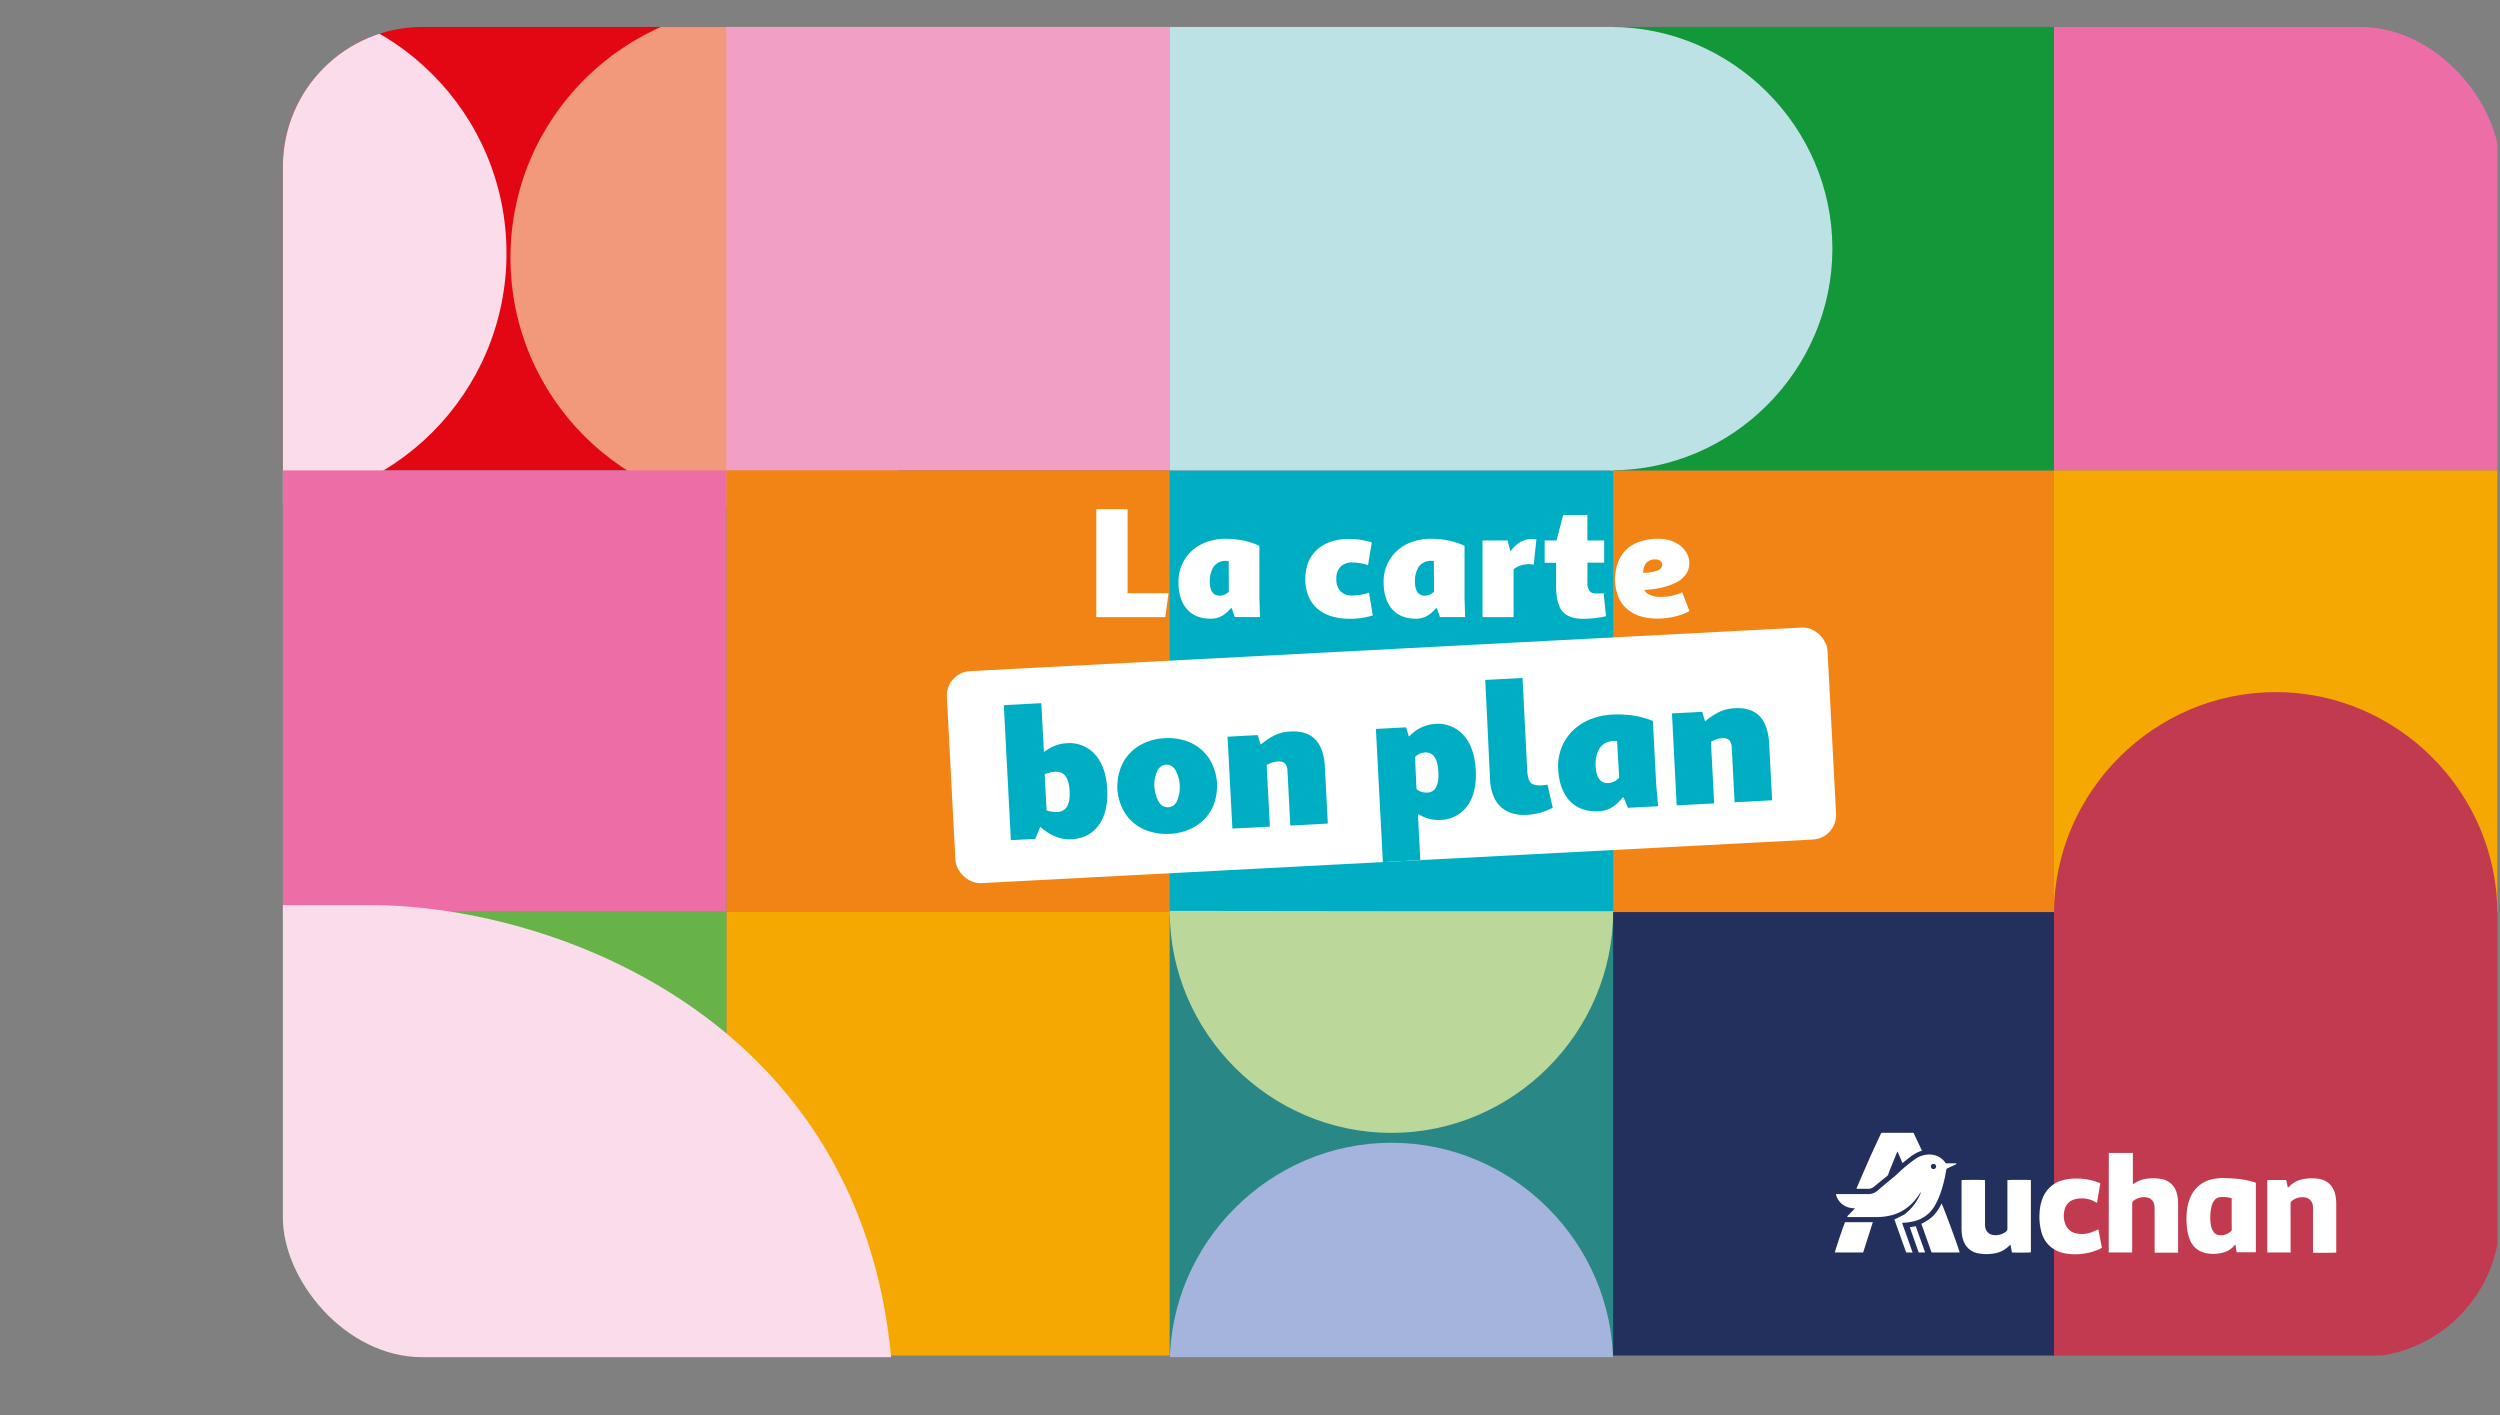
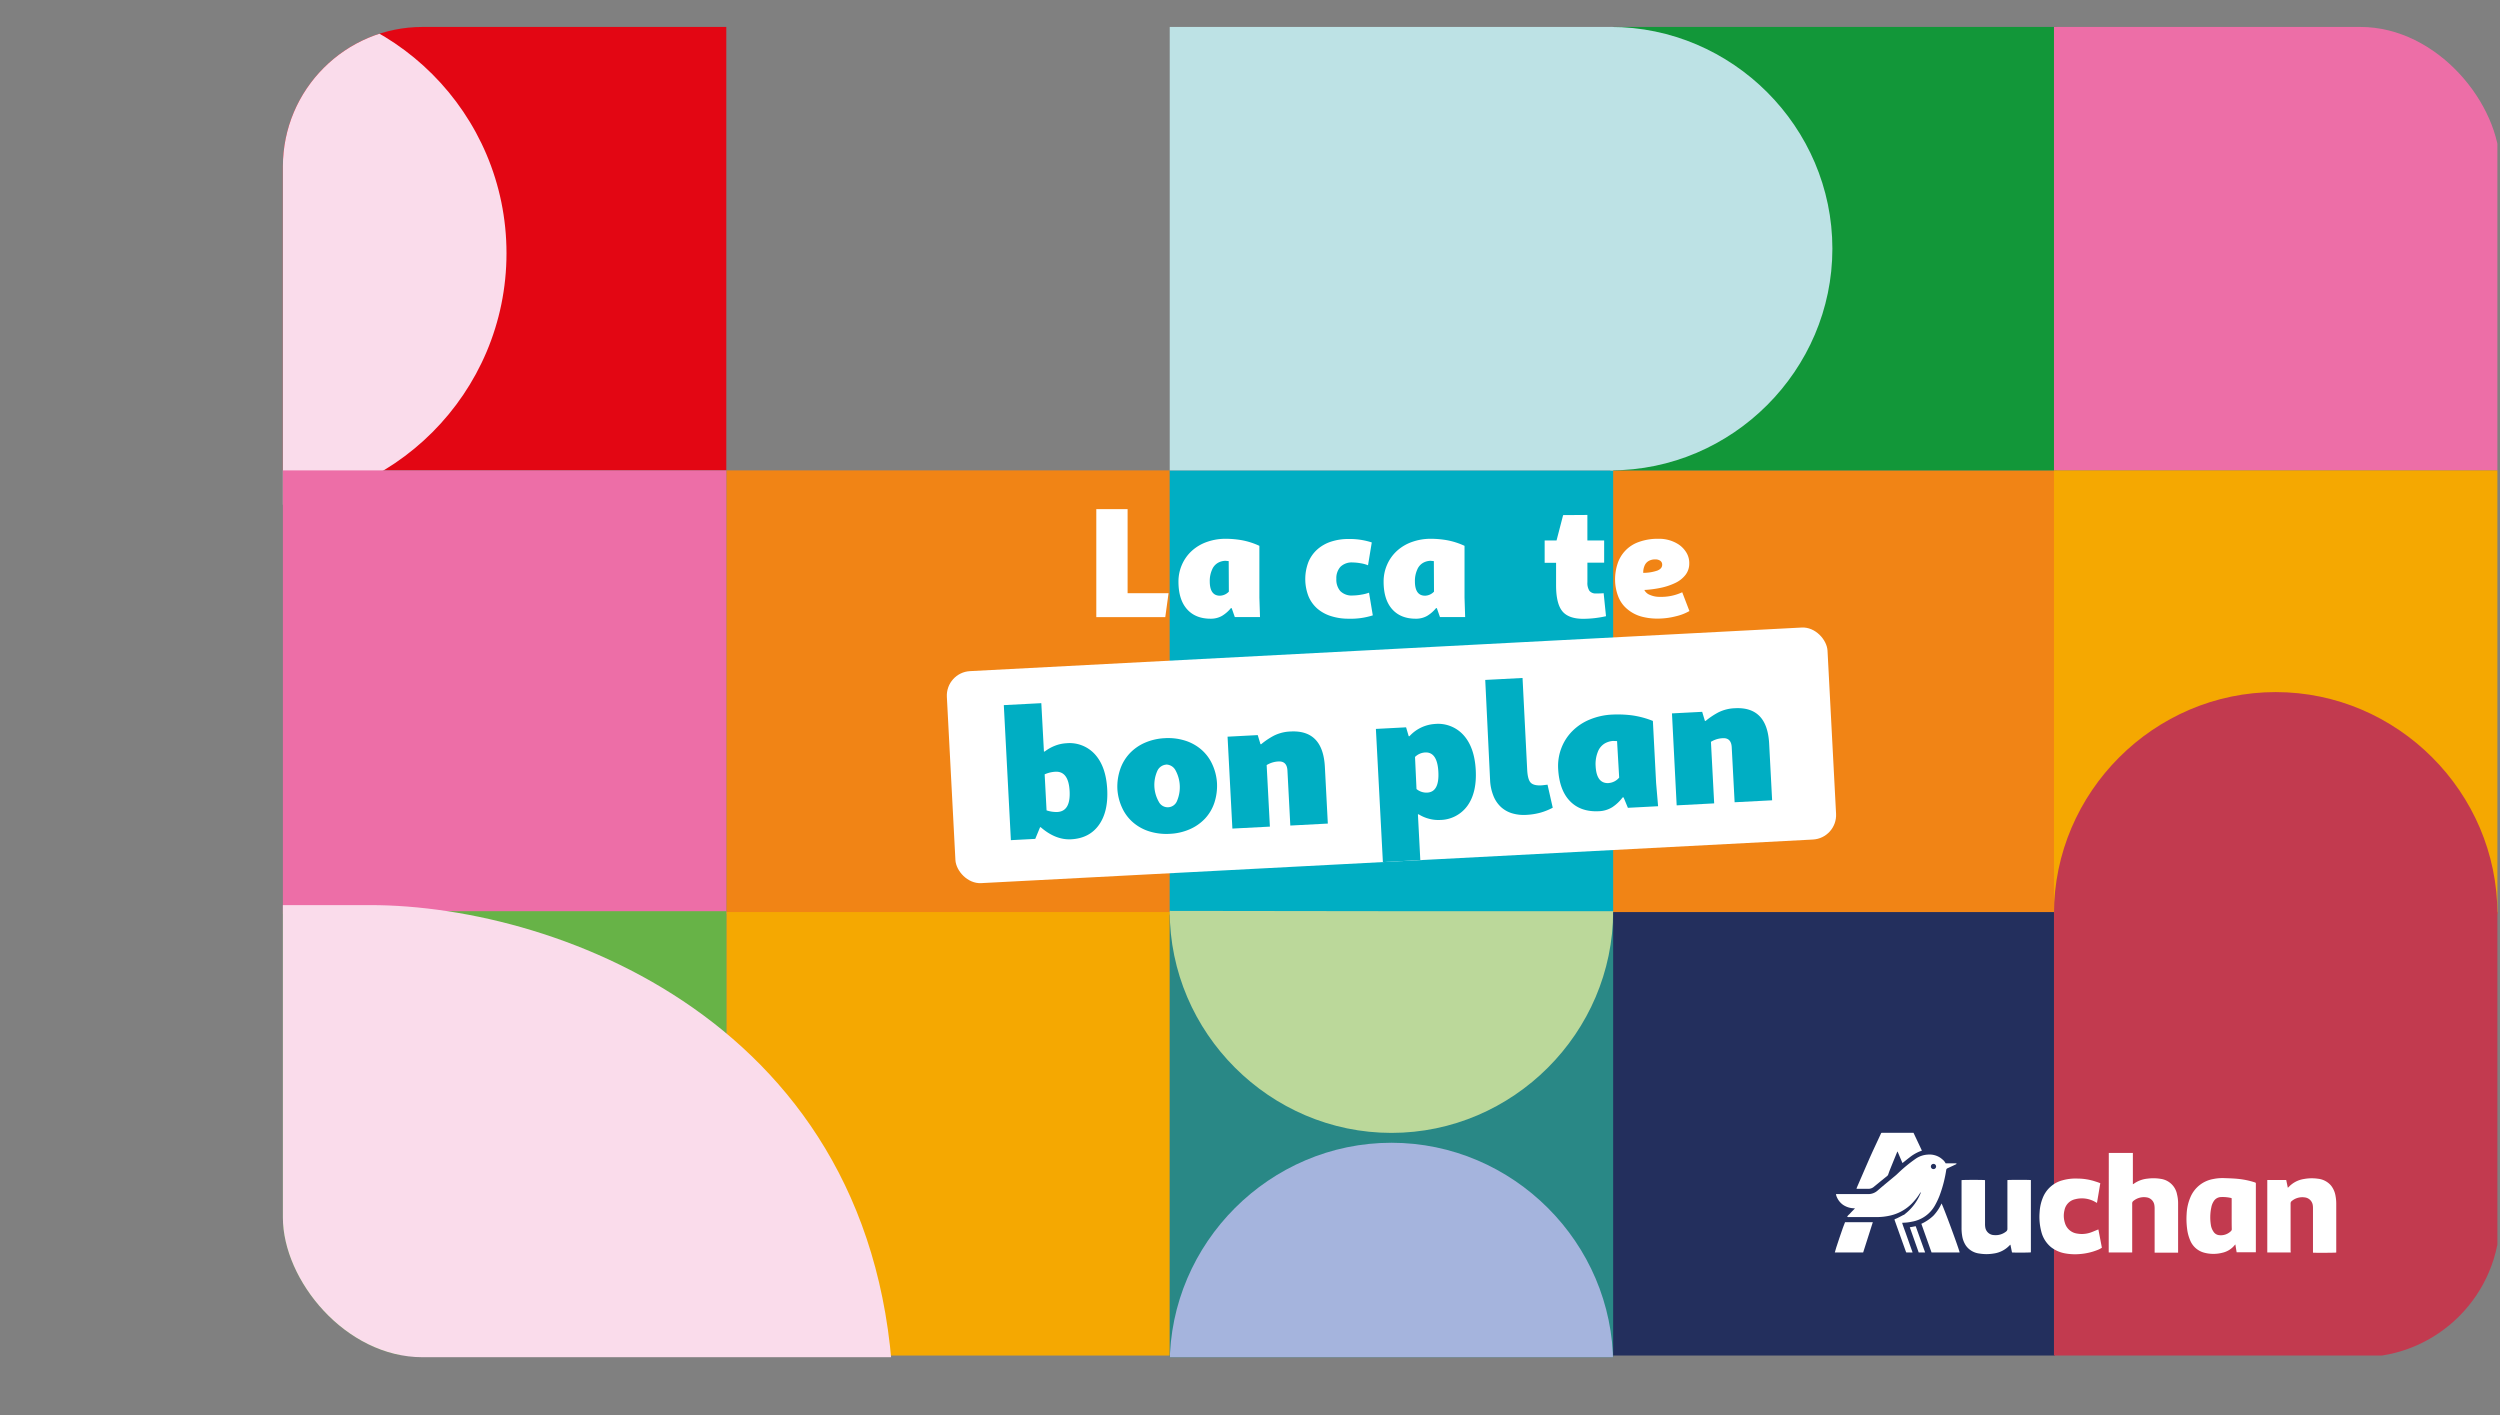
<svg xmlns="http://www.w3.org/2000/svg" viewBox="0 0 958.45 542.6">
  <rect x="0" y="0" width="958.45" height="542.6" fill="#808080" stroke="none" />
  <defs>
    <style>.a{fill:none;}.b{clip-path:url(#a);}.c{fill:#e30613;}.d{fill:#f3997b;}.e{fill:#f29fc5;}.f{fill:#f18415;}.g{fill:#00aec3;}.h{fill:#129739;}.i{fill:#bde2e5;}.j{fill:#ed6ea7;}.k{fill:#f5a801;}.l{fill:#232f5d;}.m{fill:#298886;}.n{fill:#c23a4f;}.o{fill:#fadceb;}.p{fill:#bbd89a;}.q{fill:#a5b4dd;}.r{fill:#67b347;}.s{fill:#fff;}</style>
    <clipPath id="a">
      <rect class="a" x="108.45" y="10.33" width="850" height="510" rx="53.54" />
    </clipPath>
  </defs>
  <g class="b">
    <rect class="c" x="108.45" y="10.33" width="170" height="170" />
-     <circle class="d" cx="292.35" cy="98.82" r="96.65" />
-     <rect class="e" x="278.48" y="10.32" width="170" height="170" />
    <rect class="f" x="278.48" y="180.33" width="170" height="170" />
    <rect class="f" x="617.79" y="180.33" width="170" height="170" />
    <rect class="g" x="448.45" y="180.33" width="170" height="170" />
    <rect class="h" x="618.52" y="10.33" width="170" height="170" />
    <rect class="i" x="448.45" y="10.33" width="170" height="170" />
    <path class="i" d="M617.5,95.33v-85c46.63,0,85,38.37,85,85s-38.37,85-85,85h-.1Z" />
    <rect class="j" x="787.45" y="10.33" width="170" height="170" />
    <rect class="k" x="787.45" y="180.33" width="170" height="170" />
    <rect class="k" x="278.48" y="349.68" width="170" height="170" />
    <rect class="l" x="617.79" y="349.68" width="170" height="170" />
    <rect class="m" x="448.45" y="350.68" width="170" height="170" />
    <rect class="n" x="787.45" y="349.68" width="170" height="170" />
    <circle class="o" cx="97.09" cy="97.09" r="97.09" />
    <rect class="j" x="108.45" y="180.33" width="170" height="170" />
    <path class="p" d="M533.45,349.33h85c0,46.63-38.37,85-85,85s-85-38.37-85-85v-.11Z" />
    <path class="q" d="M533.45,523.11h-85c0-46.63,38.37-85,85-85s85,38.37,85,85v.11Z" />
    <path class="n" d="M872.45,350.33h-85c0-46.63,38.37-85,85-85s85,38.37,85,85v.11Z" />
    <rect class="r" x="108.45" y="349.33" width="170" height="170" />
    <path class="o" d="M342.63,542.6H108.45V347H142c72.78,0,200.65,47.35,200.65,195.65Z" />
    <path class="s" d="M808.47,442h9.23v12a1.15,1.15,0,0,0,.31-.14,10.82,10.82,0,0,1,5.38-2,17,17,0,0,1,5,.09,7.38,7.38,0,0,1,6.25,6,13.69,13.69,0,0,1,.4,3.31q0,9.27,0,18.56c0,.13,0,.26,0,.42h-9v-.62q0-8.13,0-16.28a7.64,7.64,0,0,0-.13-1.51,3.5,3.5,0,0,0-3.08-2.8,6.37,6.37,0,0,0-4.88,1.34,1.18,1.18,0,0,0-.51,1.07q0,9,0,18v.73c-3,0-6,0-9,0Z" />
    <path class="s" d="M745.93,446H750s0,0,.08.07c0,.27-.21.31-.39.39-1,.48-2,.95-3,1.41a.82.82,0,0,0-.55.69,48.41,48.41,0,0,1-2.58,9.9,29,29,0,0,1-1.73,3.65,12.53,12.53,0,0,1-8.8,6.25,17.34,17.34,0,0,1-3.36.41c-.11,0-.23,0-.42.05.38,1.3.87,2.52,1.31,3.77s.89,2.5,1.33,3.76.89,2.5,1.36,3.81a6.66,6.66,0,0,1-1.25,0h-1.16a2.08,2.08,0,0,1-.17-.33q-2.1-5.85-4.18-11.7c-.05-.12-.09-.25-.13-.38a.28.28,0,0,1,.19-.4,7.81,7.81,0,0,0,.75-.3c.72-.36,1.44-.72,2.15-1.11a1.92,1.92,0,0,1,1-.26c1.57,0,3.13,0,4.7,0H730a19.4,19.4,0,0,0,6.43-8.48l-.11-.08a2.78,2.78,0,0,0-.21.27,22.63,22.63,0,0,1-3.24,4.12,17,17,0,0,1-7.83,4.42,22.87,22.87,0,0,1-5.71.67H708.87a.84.84,0,0,1-.71-.17,5.07,5.07,0,0,1,.93-1c.33-.37.67-.72,1-1.07l1.08-1.09-.62-.05a7.72,7.72,0,0,1-4-1.34A7.06,7.06,0,0,1,704,458.4a4.69,4.69,0,0,1-.12-.61l.69,0h11.59a5.32,5.32,0,0,0,3.61-1.3c2.29-2,4.63-3.88,6.94-5.82.4-.33.77-.7,1.15-1.06a55.71,55.71,0,0,1,6.53-5.34,9,9,0,0,1,4.57-1.61,7.51,7.51,0,0,1,4.87,1.17,10,10,0,0,1,1.46,1.23A7.17,7.17,0,0,1,745.93,446Zm-4.67.21a1,1,0,1,0,0,2,1,1,0,0,0,0-2Z" />
    <path class="s" d="M864.85,480.1h-7.37c-.16-1-.32-1.93-.48-3a1.6,1.6,0,0,0-.21.18,8.36,8.36,0,0,1-4.79,3,13.82,13.82,0,0,1-6.85,0,8,8,0,0,1-5.54-4.9,15.91,15.91,0,0,1-1.11-4.23,29.39,29.39,0,0,1-.19-5.7,18.54,18.54,0,0,1,1.48-6.52,11.65,11.65,0,0,1,8.7-6.91,17.56,17.56,0,0,1,4.28-.35c1.7.06,3.4.11,5.09.27a30.56,30.56,0,0,1,6.62,1.37c.27.08.4.2.37.49,0,.11,0,.23,0,.35V480.1Zm-9.27-14.61v-5.72c0-.44,0-.44-.42-.53a14.17,14.17,0,0,0-3.67-.31,3.37,3.37,0,0,0-2.84,1.68,6.43,6.43,0,0,0-.86,2.2,18.57,18.57,0,0,0-.2,6.73,6.08,6.08,0,0,0,1,2.63,2.9,2.9,0,0,0,2.05,1.35,5.53,5.53,0,0,0,4.65-1.52,1,1,0,0,0,.33-.8C855.57,469.3,855.58,467.39,855.58,465.49Z" />
    <path class="s" d="M771.36,480.17l-.61-3c-.13.12-.22.18-.3.26a10.24,10.24,0,0,1-6.08,3.14,16.92,16.92,0,0,1-5.59,0,7.38,7.38,0,0,1-5.07-3,9.31,9.31,0,0,1-1.45-3.74,17.75,17.75,0,0,1-.24-3.17V452.44c.46-.12,8.45-.13,9,0v16.71a7.77,7.77,0,0,0,.09,1.36,3.5,3.5,0,0,0,3.36,3,6.39,6.39,0,0,0,4.59-1.34,1.24,1.24,0,0,0,.54-1.11c0-6,0-12,0-18.06v-.58c.45-.12,8.53-.13,9,0v27.7C778.27,480.23,772.65,480.27,771.36,480.17Z" />
    <path class="s" d="M878.23,480.17h-9V452.38h7.26l.62,3c.2-.19.34-.31.46-.44a10.08,10.08,0,0,1,5.7-2.93,16.53,16.53,0,0,1,5.39-.11,7.66,7.66,0,0,1,5,2.61,8.61,8.61,0,0,1,1.72,3.89,16,16,0,0,1,.29,3.16V480.2c-.4.1-8,.14-8.92.05,0-.21,0-.42,0-.63q0-8.22,0-16.44a6.85,6.85,0,0,0-.09-1.2,3.49,3.49,0,0,0-3.08-2.92,6.32,6.32,0,0,0-4.88,1.32,1.17,1.17,0,0,0-.53,1.06q0,9.06,0,18.11Z" />
    <path class="s" d="M805.21,453.62c-.42,2.53-.84,5-1.27,7.56l-.42-.23a10.23,10.23,0,0,0-7.93-1.19,5.31,5.31,0,0,0-4.1,4.16,8.92,8.92,0,0,0,.18,5,5.67,5.67,0,0,0,4.62,4,10.32,10.32,0,0,0,5.71-.58c.82-.31,1.61-.67,2.48-1l1.34,7a7.51,7.51,0,0,1-1.68.88,22.73,22.73,0,0,1-6.46,1.53,21.15,21.15,0,0,1-5.84-.21,12.19,12.19,0,0,1-5.51-2.4,11.19,11.19,0,0,1-3.7-5.83,22.27,22.27,0,0,1-.68-7.62,16.83,16.83,0,0,1,1.19-5.41,11.2,11.2,0,0,1,7.45-6.74,18.65,18.65,0,0,1,5.9-.7,22.22,22.22,0,0,1,7.09,1.2C804.12,453.19,804.64,453.4,805.21,453.62Z" />
    <path class="s" d="M733.6,434.29l3.22,6.84-1,.37a16.15,16.15,0,0,0-3.8,2.29c-.75.57-1.48,1.17-2.22,1.76l-.44.34-1.89-4.46c-.12.24-.21.38-.27.54-.87,2.14-1.74,4.27-2.6,6.41-.25.61-.47,1.23-.68,1.85a1.35,1.35,0,0,1-.45.65q-2.5,2-5,4.06a3.22,3.22,0,0,1-2.07.83H711.9a.67.67,0,0,1-.16-.06c.06-.16.11-.33.17-.49,1.5-3.46,3-6.94,4.5-10.38s3.06-6.68,4.59-10c0-.11.11-.21.15-.32a.33.33,0,0,1,.36-.22H733.6Z" />
    <path class="s" d="M751.29,480.18H740.52l-3.91-11a17,17,0,0,0,4.64-3.13,17.31,17.31,0,0,0,3.1-4.66C745.06,462.59,751.07,478.85,751.29,480.18Z" />
    <path class="s" d="M707.35,468.57H718l-3.7,11.6H703.43C703.44,479.67,706.86,469.55,707.35,468.57Z" />
    <path class="s" d="M738.06,480.17h-2.47l-3.41-9.66,1.11-.19,1.15-.23Z" />
  </g>
  <path class="s" d="M432.3,195.2v32.22H448l-1.26,9.18H420.3V195.2Z" />
  <path class="s" d="M464.1,237.2q-5.82,0-9.06-3.69T451.8,223a16,16,0,0,1,1.35-6.54,15.59,15.59,0,0,1,3.78-5.28,16.89,16.89,0,0,1,5.79-3.42,21.25,21.25,0,0,1,7.2-1.2,36.37,36.37,0,0,1,6.15.54,28.2,28.2,0,0,1,6.75,2.16v19.86l.24,7.44H473.4l-1.2-3.42h-.3a13.09,13.09,0,0,1-3.45,3A8.6,8.6,0,0,1,464.1,237.2Zm3.6-8.82a4.9,4.9,0,0,0,3.42-1.56l-.06-11.7L469.8,215a6.17,6.17,0,0,0-2.76.72,5.31,5.31,0,0,0-2.34,2.64,10.51,10.51,0,0,0-.9,4.5Q463.8,228.38,467.7,228.38Z" />
  <path class="s" d="M517,237.2a21.73,21.73,0,0,1-6.72-1A14.73,14.73,0,0,1,505,233.3a12.84,12.84,0,0,1-3.39-4.8,18.26,18.26,0,0,1,0-13,13.23,13.23,0,0,1,3.42-4.86,14.87,14.87,0,0,1,5.31-3,21.22,21.22,0,0,1,6.69-1,27.29,27.29,0,0,1,8.88,1.32l-1.44,8.76a12.18,12.18,0,0,0-2.85-.78,18.32,18.32,0,0,0-3-.3,6.17,6.17,0,0,0-4.74,1.68,6.52,6.52,0,0,0-1.55,4.62,6.69,6.69,0,0,0,1.52,4.68,6.15,6.15,0,0,0,4.77,1.68,19.91,19.91,0,0,0,3.3-.33,14.61,14.61,0,0,0,2.94-.75l1.44,8.7A27.68,27.68,0,0,1,517,237.2Z" />
  <path class="s" d="M542.75,237.2q-5.82,0-9.06-3.69T530.45,223a16,16,0,0,1,1.35-6.54,15.59,15.59,0,0,1,3.78-5.28,16.89,16.89,0,0,1,5.79-3.42,21.25,21.25,0,0,1,7.2-1.2,36.37,36.37,0,0,1,6.15.54,28.2,28.2,0,0,1,6.75,2.16v19.86l.24,7.44h-9.66l-1.2-3.42h-.3a13.09,13.09,0,0,1-3.45,3A8.6,8.6,0,0,1,542.75,237.2Zm3.6-8.82a4.9,4.9,0,0,0,3.42-1.56l-.06-11.7-1.26-.12a6.17,6.17,0,0,0-2.76.72,5.31,5.31,0,0,0-2.34,2.64,10.51,10.51,0,0,0-.9,4.5Q542.45,228.38,546.35,228.38Z" />
-   <path class="s" d="M568.37,236.6V207.2H578l1,4h.18a15.44,15.44,0,0,1,3.3-3.18,9,9,0,0,1,4.86-1.38l1.68.12-1,9.72a9.56,9.56,0,0,0-2.1-.18,13.18,13.18,0,0,0-2.76.42,7.91,7.91,0,0,0-2.88,1.56V236.6Z" />
  <path class="s" d="M614.81,227.42l.9,8.82a40.54,40.54,0,0,1-8.7,1q-5.7,0-8.07-2.94t-2.37-9.9v-8.64h-4.38V207.2h4.56l2.52-9.72,9.3-.06v9.78H615v8.52h-6.42v7.5a5.49,5.49,0,0,0,.78,3.3,3,3,0,0,0,2.52,1Q613.61,227.54,614.81,227.42Z" />
  <path class="s" d="M644.93,227.06l2.76,7.2a19.13,19.13,0,0,1-5.16,2,28.23,28.23,0,0,1-7.32.9,23.12,23.12,0,0,1-5.79-.75,14.22,14.22,0,0,1-5.43-2.79,11.67,11.67,0,0,1-3.66-5.13,18,18,0,0,1-1.14-6.27,19.42,19.42,0,0,1,.9-5.94,13.06,13.06,0,0,1,8.1-8.46,21.16,21.16,0,0,1,7.68-1.26,13.73,13.73,0,0,1,7.71,2.19,10,10,0,0,1,2.79,2.85,7.73,7.73,0,0,1,1.26,4.44,7,7,0,0,1-1.44,4.35,10.67,10.67,0,0,1-3.9,3.09,24.18,24.18,0,0,1-5.52,1.86,40.62,40.62,0,0,1-6.36.84,3.89,3.89,0,0,0,2.13,1.89,9.12,9.12,0,0,0,3.81.75A19,19,0,0,0,644.93,227.06Zm-10.38-12.6a4.91,4.91,0,0,0-2.52.63,3.72,3.72,0,0,0-1.59,1.92,6.26,6.26,0,0,0-.45,2.61,16.6,16.6,0,0,0,5.4-.87q1.86-.75,1.86-2.25a1.77,1.77,0,0,0-.72-1.5A3.23,3.23,0,0,0,634.55,214.46Z" />
  <rect class="s" x="364.41" y="248.88" width="338.09" height="81.39" rx="9.39" transform="translate(-14.42 28.32) rotate(-3)" />
  <path class="g" d="M410.67,321.77q-6,.32-11.7-4.65h-.22l-1.85,4.49-9.35.49-2.71-51.77,14.38-.75,1,18.55h.29a15.84,15.84,0,0,1,3.95-2.23,14,14,0,0,1,4.32-.95,13.11,13.11,0,0,1,11.07,4.32c2.79,3.13,4.33,7.56,4.63,13.32s-.77,10.32-3.21,13.72S415.28,321.52,410.67,321.77Zm-5.3-10.47q5.1-.27,4.7-8t-5.51-7.43a11.59,11.59,0,0,0-4.06,1l.73,13.81A11.87,11.87,0,0,0,405.37,311.3Z" />
  <path class="g" d="M446.57,283a21.75,21.75,0,0,1,7.65.9,17.65,17.65,0,0,1,6.23,3.38,16.46,16.46,0,0,1,4.26,5.62,20,20,0,0,1,1.86,7.29,21.08,21.08,0,0,1-1,7.56,16.58,16.58,0,0,1-3.61,6.1,17.79,17.79,0,0,1-5.88,4.09,21.35,21.35,0,0,1-7.55,1.73,22.06,22.06,0,0,1-7.76-.89,17.44,17.44,0,0,1-6.27-3.39,16.33,16.33,0,0,1-4.26-5.61,20,20,0,0,1-1.86-7.29,20.66,20.66,0,0,1,1.08-7.56,16.84,16.84,0,0,1,3.64-6.1,17.81,17.81,0,0,1,5.88-4.1A21.76,21.76,0,0,1,446.57,283Zm.53,10.14a4.09,4.09,0,0,0-3.44,2.49,13.13,13.13,0,0,0,.62,11.79,3.83,3.83,0,0,0,7-.44,13.48,13.48,0,0,0-.61-11.65A4.12,4.12,0,0,0,447.1,293.11Z" />
  <path class="g" d="M494.81,280.44q12.38-.65,13.12,13.59l1.13,21.71-14.38.76-1.1-21.07q-.19-3.66-3.43-3.5a9.49,9.49,0,0,0-4.54,1.39l1.24,23.59-14.38.75-1.85-35.23,11.57-.61,1.05,3.48h.29a28,28,0,0,1,4.84-3.25A15.45,15.45,0,0,1,494.81,280.44Z" />
  <path class="g" d="M530.17,330.5l-2.68-51.05,11.58-.61,1,3.41.29,0a14.42,14.42,0,0,1,9.7-4.69,13.1,13.1,0,0,1,11.08,4.33q4.17,4.68,4.63,13.31T562.6,308.9A13.12,13.12,0,0,1,552,314.36a13.54,13.54,0,0,1-4.17-.47,14.07,14.07,0,0,1-3.94-1.7h-.29l.92,17.55Zm17-26.63q4.67-.24,4.27-7.94t-5.08-7.45a6,6,0,0,0-3.87,1.72l.57,12.3A5.94,5.94,0,0,0,547.16,303.87Z" />
  <path class="g" d="M585.1,312.41a15.6,15.6,0,0,1-5.33-.59,11,11,0,0,1-4.27-2.37,11.7,11.7,0,0,1-2.93-4.28,18.38,18.38,0,0,1-1.3-6.1l-1.86-38.4,14.3-.75,1.78,35.16q.19,3.82,1.38,5c.78.8,2.21,1.14,4.27,1l2.15-.25,2,8.83a24.2,24.2,0,0,1-4.62,1.87A25,25,0,0,1,585.1,312.41Z" />
  <path class="g" d="M613,311q-7,.36-11.09-3.85t-4.54-12.35a19.15,19.15,0,0,1,1.2-7.92,18.63,18.63,0,0,1,4.2-6.56,20.21,20.21,0,0,1,6.73-4.47,25.42,25.42,0,0,1,8.55-1.89,44.12,44.12,0,0,1,7.4.26,34.16,34.16,0,0,1,8.23,2.17l1.24,23.8.76,8.9-11.58.61-1.65-4-.36,0a15.74,15.74,0,0,1-4,3.78A10.41,10.41,0,0,1,613,311Zm3.76-10.8a5.88,5.88,0,0,0,4-2.08l-.81-14-1.52-.06a7.4,7.4,0,0,0-3.26,1,6.4,6.4,0,0,0-2.64,3.31,12.58,12.58,0,0,0-.79,5.45C612,298.26,613.64,300.39,616.76,300.22Z" />
-   <path class="g" d="M665.15,271.52q12.36-.66,13.11,13.58l1.14,21.72-14.38.75-1.11-21.07c-.13-2.44-1.27-3.61-3.43-3.49a9.42,9.42,0,0,0-4.54,1.39L657.18,308l-14.38.76L641,273.5l11.58-.6,1.05,3.48.28,0a29,29,0,0,1,4.84-3.25A15.35,15.35,0,0,1,665.15,271.52Z" />
+   <path class="g" d="M665.15,271.52q12.36-.66,13.11,13.58l1.14,21.72-14.38.75-1.11-21.07c-.13-2.44-1.27-3.61-3.43-3.49a9.42,9.42,0,0,0-4.54,1.39L657.18,308l-14.38.76L641,273.5l11.58-.6,1.05,3.48.28,0a29,29,0,0,1,4.84-3.25A15.35,15.35,0,0,1,665.15,271.52" />
</svg>